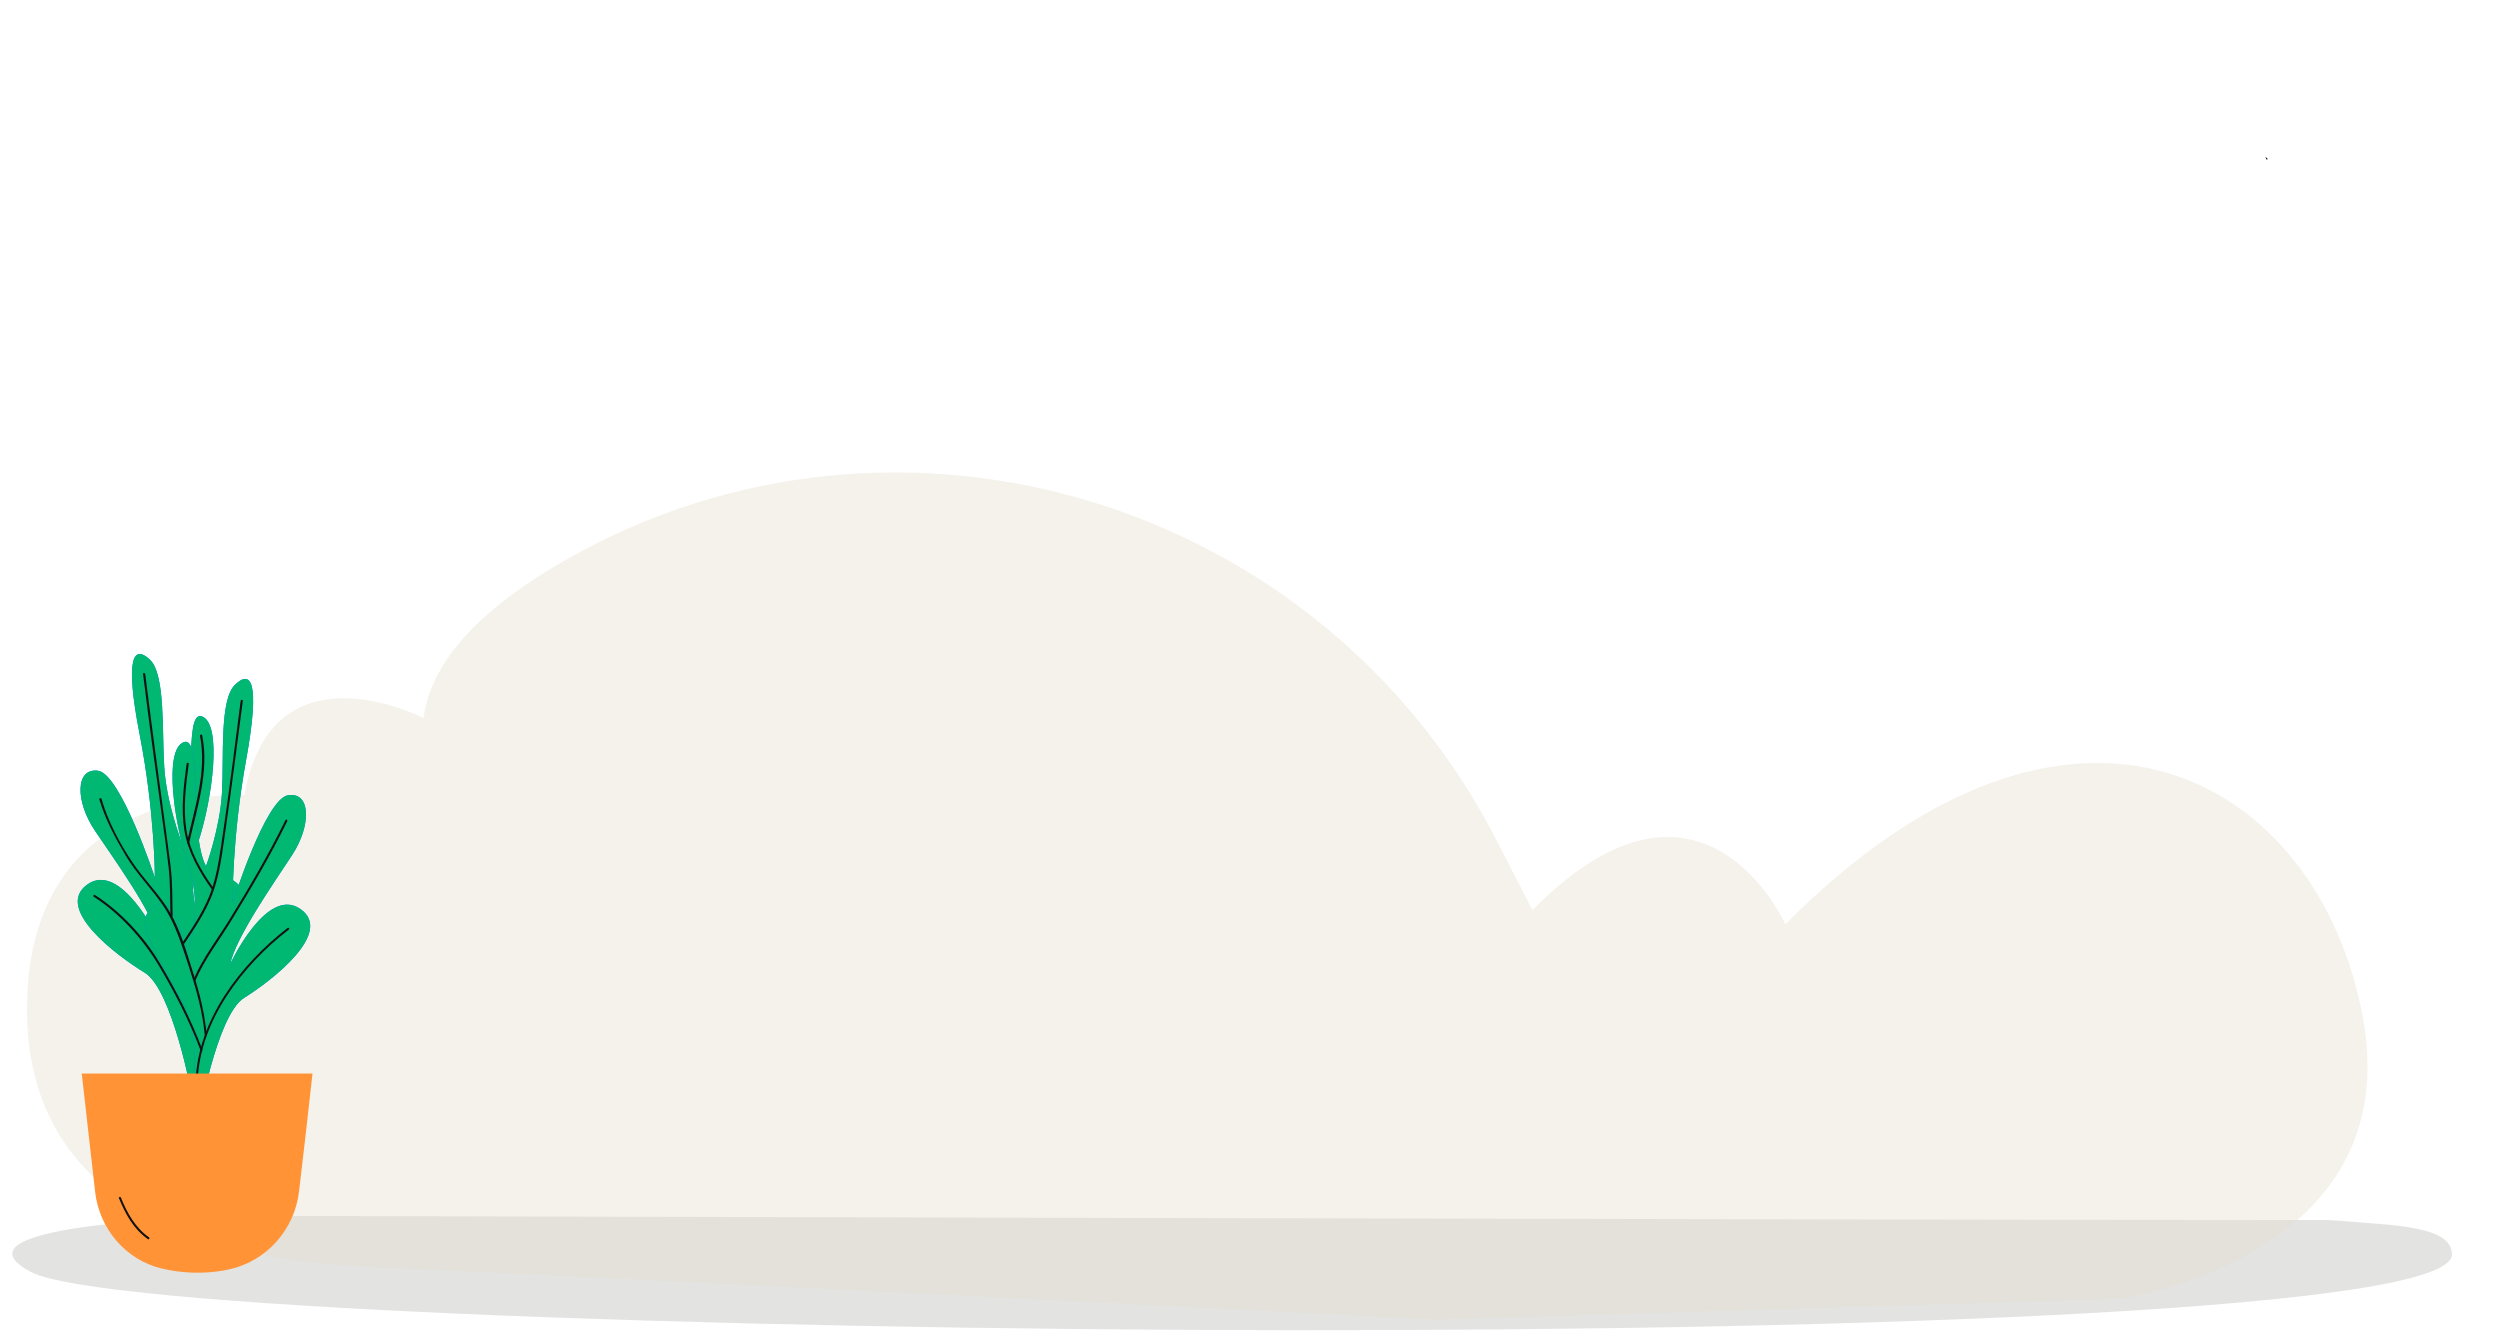
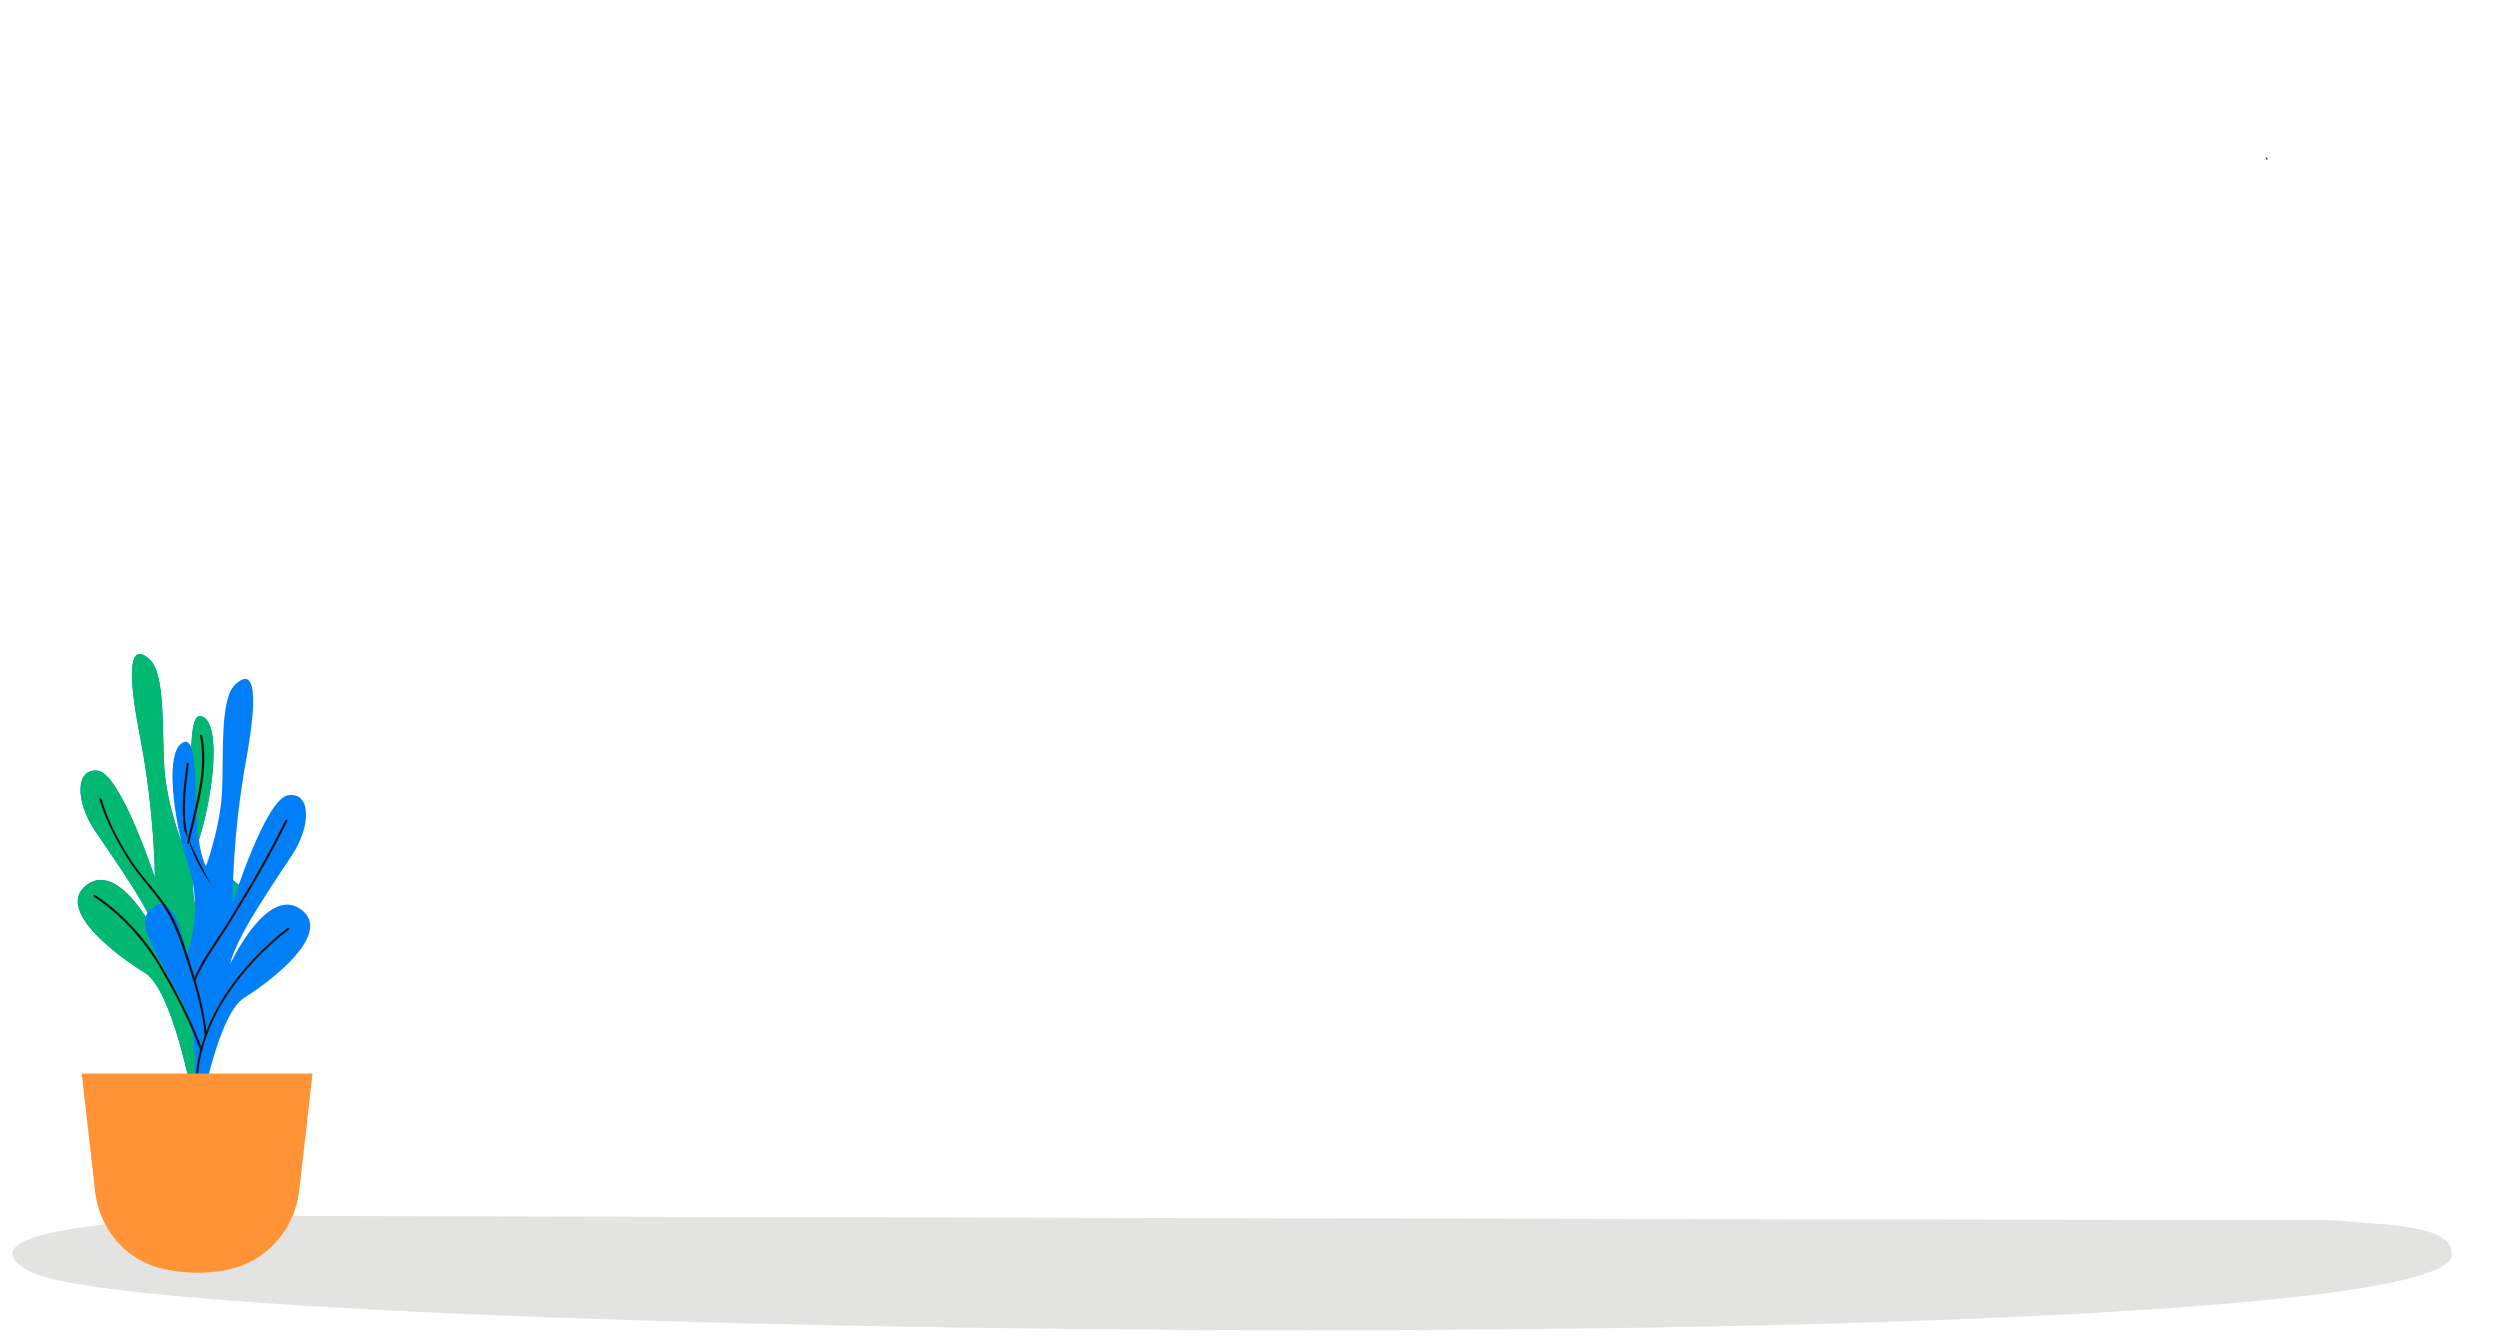
<svg xmlns="http://www.w3.org/2000/svg" width="1378" height="740" viewBox="0 0 1378 740" fill="none">
  <path d="M137.91 670.17C137.91 670.17 8.41 671.97 6.81 690.67C6.41 695.37 14.11 699.57 17.01 701.07C87.81 739.47 1351.51 751.57 1351.51 691.47C1351.51 675.47 1319.01 675.47 1289.31 672.87C1282.31 672.27 1277.11 672.47 1275.51 672.47C1043.21 672.47 137.91 670.17 137.91 670.17Z" fill="#E3E3E2" />
-   <path opacity="0.4" d="M134.76 438.14C134.76 438.14 14.88 431.27 14.88 556.21C14.88 655.26 96.36 695.63 214.08 698.87C214.08 698.87 322.23 703.44 791.37 727.4L1168.87 715.93C1168.87 715.93 1326.74 693.72 1302.43 560.97C1278.12 428.23 1142.19 350.23 984.08 509.47C984.08 509.47 938.29 406.63 844.69 501.67L824.75 462.88C728.38 275.45 495.05 204.3 311.9 308.58C268.4 333.35 237.78 362.39 233.46 395.81C233.47 395.82 149.88 352.54 134.76 438.14Z" fill="#E3DECD" />
  <path d="M113.75 602.33C113.75 602.33 97.95 567.83 116.05 533.83C134.15 499.83 139.35 491.83 127.85 484.83C116.35 477.83 111.05 512.03 111.05 512.03C111.05 512.03 101.35 488.53 109.35 463.93C117.35 439.33 122.35 399.23 111.45 394.93C100.55 390.63 109.35 444.93 99.85 463.43C99.85 463.43 91.85 442.83 90.55 423.03C89.25 403.23 91.25 371.73 82.65 363.63C74.05 355.53 68.45 361.13 76.95 404.73C85.45 448.33 85.35 483.73 85.35 483.73C85.35 483.73 66.55 426.53 54.05 424.83C41.45 423.13 41.45 441.73 52.25 457.73C63.05 473.83 83.85 502.53 87.25 517.33C87.25 517.33 66.65 474.33 48.15 487.53C29.65 500.73 64.25 526.73 79.75 536.13C95.15 545.53 105.95 604.43 105.95 604.43L113.75 602.33Z" fill="#007FF9" />
  <path d="M113.75 602.33C113.75 602.33 97.95 567.83 116.05 533.83C134.15 499.83 139.35 491.83 127.85 484.83C116.35 477.83 111.05 512.03 111.05 512.03C111.05 512.03 101.35 488.53 109.35 463.93C117.35 439.33 122.35 399.23 111.45 394.93C100.55 390.63 109.35 444.93 99.85 463.43C99.85 463.43 91.85 442.83 90.55 423.03C89.25 403.23 91.25 371.73 82.65 363.63C74.05 355.53 68.45 361.13 76.95 404.73C85.45 448.33 85.35 483.73 85.35 483.73C85.35 483.73 66.55 426.53 54.05 424.83C41.45 423.13 41.45 441.73 52.25 457.73C63.05 473.83 83.85 502.53 87.25 517.33C87.25 517.33 66.65 474.33 48.15 487.53C29.65 500.73 64.25 526.73 79.75 536.13C95.15 545.53 105.95 604.43 105.95 604.43L113.75 602.33Z" fill="#00B871" />
  <path d="M101.35 616.43C101.35 616.43 116.75 581.73 98.25 548.03C79.75 514.33 74.45 506.33 85.85 499.23C97.25 492.13 102.95 526.13 102.95 526.13C102.95 526.13 112.35 502.53 104.05 478.03C95.75 453.53 90.25 413.53 101.15 409.13C112.05 404.63 103.85 459.03 113.55 477.43C113.55 477.43 121.25 456.73 122.35 436.93C123.45 417.13 120.95 385.63 129.55 377.43C138.05 369.23 143.65 374.73 135.75 418.43C127.75 462.13 128.25 497.63 128.25 497.63C128.25 497.63 146.35 440.13 158.85 438.33C171.45 436.43 171.65 455.03 161.05 471.23C150.45 487.43 130.05 516.53 126.85 531.43C126.85 531.43 146.95 488.13 165.55 501.03C184.25 513.93 149.95 540.43 134.55 550.03C119.25 559.63 109.25 618.73 109.25 618.73L101.35 616.43Z" fill="#007FF9" />
-   <path d="M101.35 616.43C101.35 616.43 116.75 581.73 98.25 548.03C79.75 514.33 74.45 506.33 85.85 499.23C97.25 492.13 102.95 526.13 102.95 526.13C102.95 526.13 112.35 502.53 104.05 478.03C95.75 453.53 90.25 413.53 101.15 409.13C112.05 404.63 103.85 459.03 113.55 477.43C113.55 477.43 121.25 456.73 122.35 436.93C123.45 417.13 120.95 385.63 129.55 377.43C138.05 369.23 143.65 374.73 135.75 418.43C127.75 462.13 128.25 497.63 128.25 497.63C128.25 497.63 146.35 440.13 158.85 438.33C171.45 436.43 171.65 455.03 161.05 471.23C150.45 487.43 130.05 516.53 126.85 531.43C126.85 531.43 146.95 488.13 165.55 501.03C184.25 513.93 149.95 540.43 134.55 550.03C119.25 559.63 109.25 618.73 109.25 618.73L101.35 616.43Z" fill="#00B871" />
  <path d="M108.95 595.83C110.15 562.43 133.75 532.03 159.25 512.33C159.85 511.83 159.05 511.03 158.45 511.53C132.75 531.43 109.05 562.13 107.85 595.83C107.75 596.63 108.95 596.63 108.95 595.83Z" fill="#121212" />
  <path d="M111.55 578.53C105.25 561.83 96.95 545.63 87.75 530.33C79.15 516.03 66.45 502.43 52.35 493.33C51.65 492.93 51.05 493.93 51.75 494.33C65.95 503.43 78.55 517.33 87.25 531.73C96.15 546.73 104.25 562.43 110.45 578.73C110.65 579.53 111.85 579.23 111.55 578.53Z" fill="#121212" />
  <path d="M113.95 570.53C112.85 558.53 109.95 546.93 106.25 535.53C102.75 524.63 99.55 512.93 93.75 502.93C87.95 493.03 79.55 485.03 73.15 475.53C66.05 465.03 59.45 452.53 55.95 440.33C55.75 439.63 54.55 439.93 54.75 440.63C57.95 451.43 63.55 461.93 69.25 471.53C75.15 481.53 83.45 489.63 89.95 499.23C96.75 509.23 100.15 521.03 103.95 532.33C108.05 544.83 111.65 557.43 112.85 570.53C112.75 571.33 114.05 571.33 113.95 570.53Z" fill="#121212" />
  <path d="M107.75 540.33C112.65 528.93 120.75 518.43 127.25 507.83C138.35 489.83 149.05 471.63 158.35 452.63C158.65 451.93 157.65 451.33 157.35 452.03C148.05 471.03 137.35 489.23 126.25 507.23C119.75 517.73 111.65 528.23 106.75 539.73C106.45 540.43 107.45 541.03 107.75 540.33Z" fill="#121212" />
-   <path d="M95.15 504.93C94.95 495.83 95.15 486.73 94.05 477.63C93.15 470.33 92.15 463.03 91.15 455.63C87.35 427.63 83.55 399.53 80.05 371.53C79.95 370.73 78.75 370.73 78.85 371.53C82.25 398.93 85.95 426.23 89.75 453.63C90.85 461.53 91.95 469.43 92.85 477.33C93.95 486.43 93.75 495.73 93.95 504.93C93.95 505.63 95.15 505.63 95.15 504.93Z" fill="#121212" />
-   <path d="M101.75 519.93C107.55 511.23 113.45 502.53 117.15 492.63C121.25 481.63 122.55 469.43 124.25 457.93C127.75 434.13 130.65 410.23 133.85 386.33C133.95 385.53 132.75 385.53 132.65 386.33C129.55 410.13 126.65 433.83 123.15 457.53C121.55 468.33 120.25 479.43 116.85 489.83C113.35 500.53 106.95 510.03 100.75 519.33C100.25 519.93 101.35 520.53 101.75 519.93Z" fill="#121212" />
-   <path d="M117.75 489.63C110.85 479.93 104.65 469.33 102.75 457.43C100.85 445.33 102.45 433.03 104.05 421.03C104.15 420.23 102.95 420.23 102.85 421.03C101.25 433.13 99.65 445.63 101.65 457.83C103.65 469.83 109.85 480.53 116.85 490.33C117.15 490.83 118.15 490.23 117.75 489.63Z" fill="#121212" />
+   <path d="M117.75 489.63C110.85 479.93 104.65 469.33 102.75 457.43C100.85 445.33 102.45 433.03 104.05 421.03C104.15 420.23 102.95 420.23 102.85 421.03C101.25 433.13 99.65 445.63 101.65 457.83C117.15 490.83 118.15 490.23 117.75 489.63Z" fill="#121212" />
  <path d="M104.25 464.73C108.55 445.43 115.45 425.33 111.45 405.33C111.25 404.53 110.15 404.93 110.25 405.63C114.15 425.33 107.25 445.23 103.05 464.33C102.95 465.13 104.05 465.43 104.25 464.73Z" fill="#121212" />
  <path d="M172.25 591.73H45.05L52.45 657.03C54.75 677.23 69.15 694.33 88.85 699.13C95.95 700.83 103.95 701.83 112.75 701.43C117.45 701.23 121.95 700.63 126.05 699.73C146.85 695.33 162.45 677.73 164.85 656.53C167.45 634.93 169.85 613.33 172.25 591.73Z" fill="#FF9336" />
-   <path d="M65.55 660.43C69.15 669.23 73.65 677.53 81.55 683.03C82.15 683.43 82.75 682.43 82.15 682.03C74.55 676.73 70.05 668.53 66.65 660.13C66.45 659.43 65.25 659.73 65.55 660.43Z" fill="#121212" />
  <path d="M1248.69 86.4C1248.72 86.38 1249.28 88 1249.28 88L1250.05 87.68L1248.69 86.4Z" fill="#121212" />
</svg>